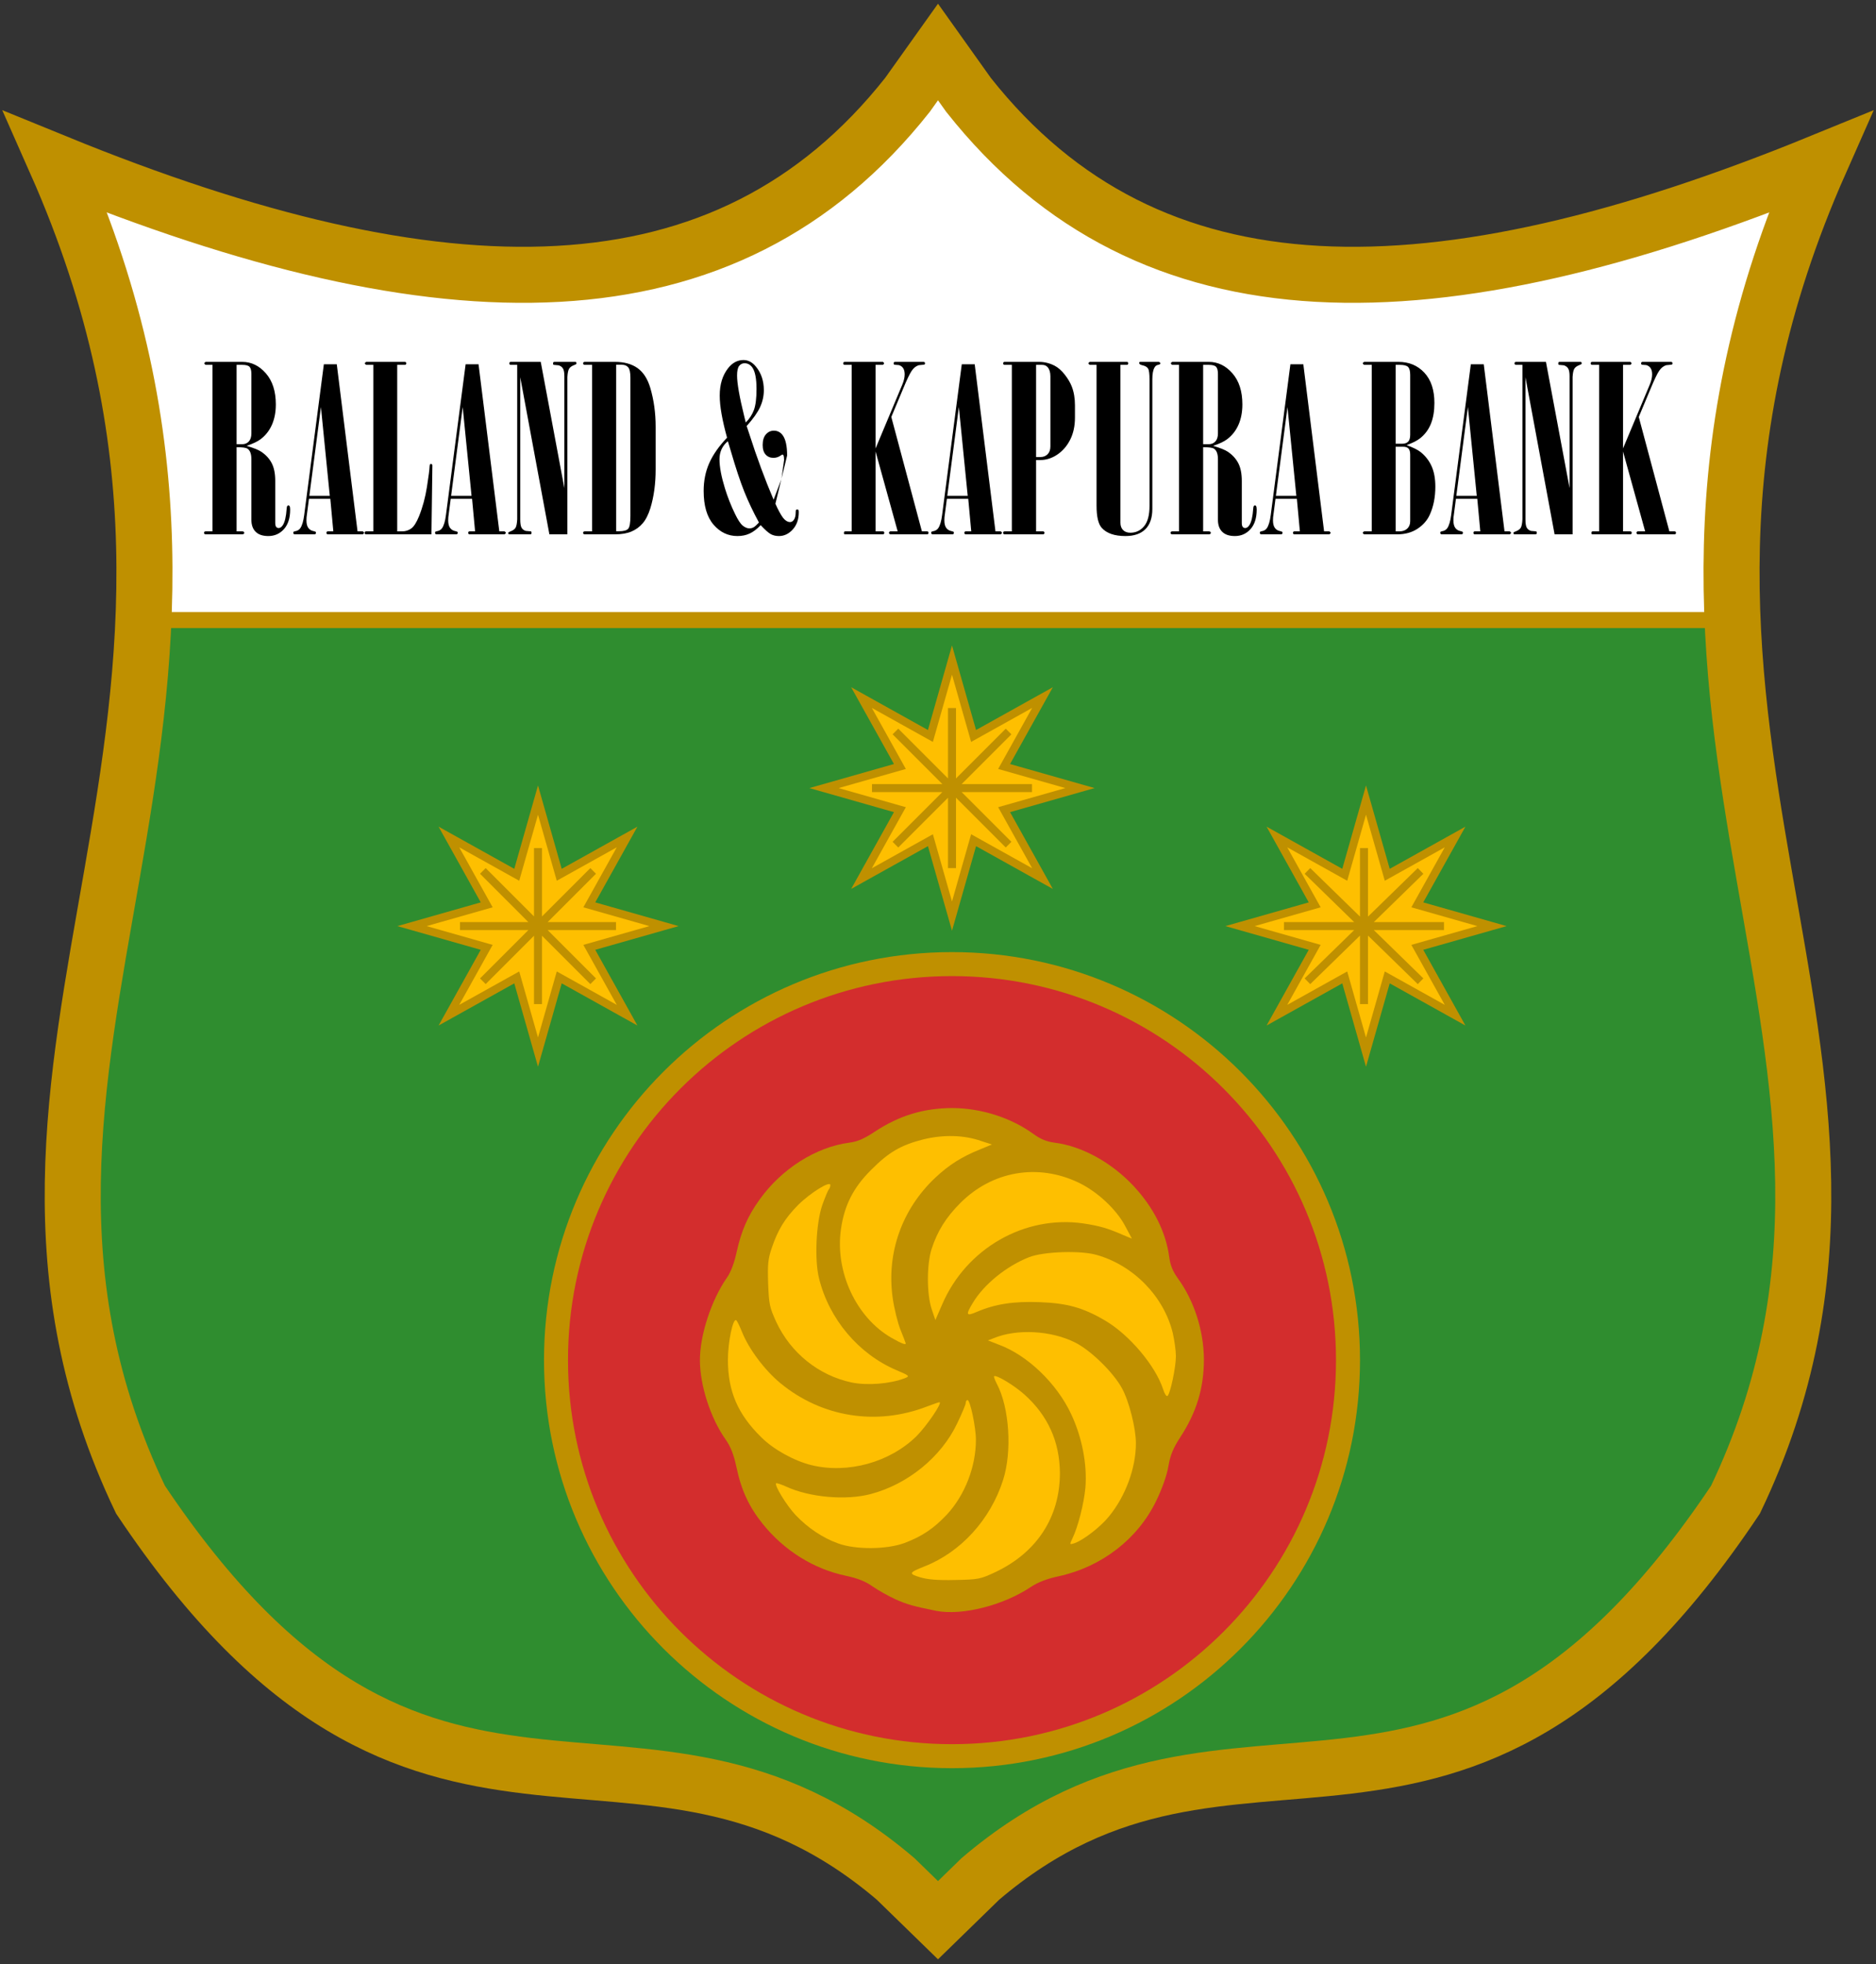
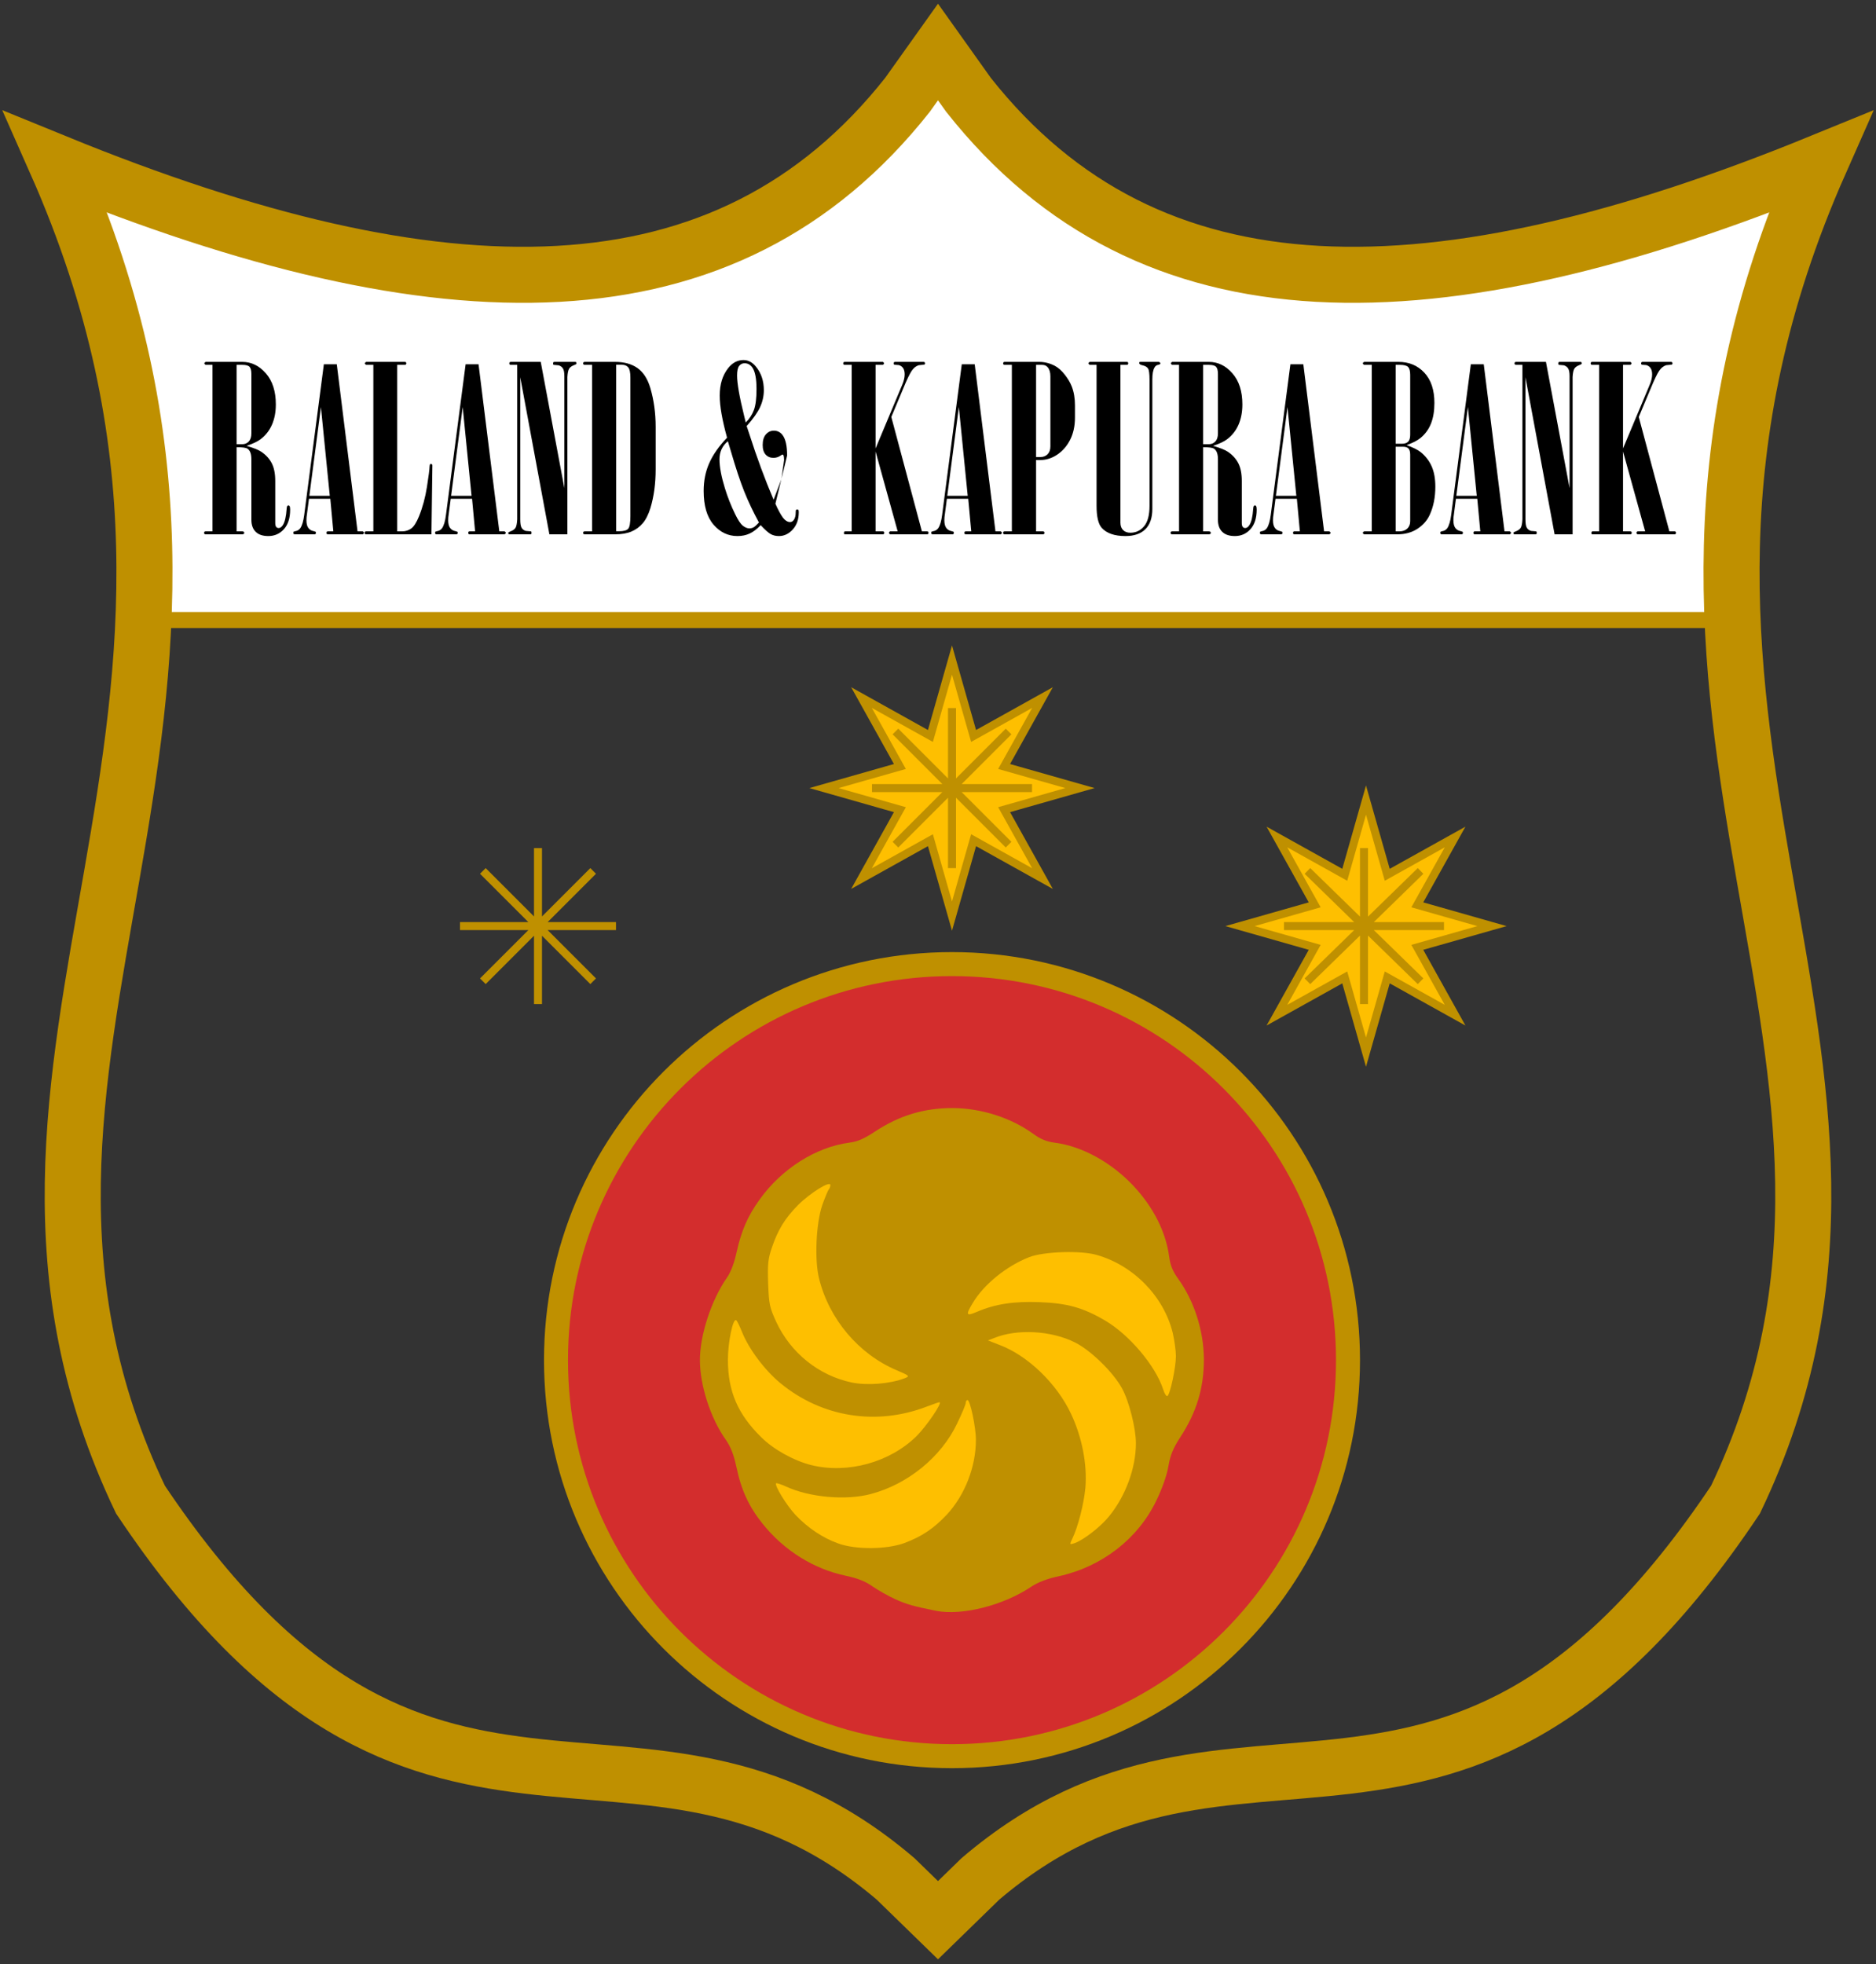
<svg xmlns="http://www.w3.org/2000/svg" width="469" height="491" overflow="hidden">
  <rect width="100%" height="100%" fill="#333333" stroke="none" />
  <defs>
    <clipPath id="clip0">
      <rect x="201" y="105" width="469" height="491" />
    </clipPath>
  </defs>
  <g clip-path="url(#clip0)" transform="translate(-201 -105)">
    <path d="M435.5 118 443.135 128.744C488.493 186.235 559.448 185.189 656 145.655 640.488 180.77 634.723 212.328 633.972 241.649L634.23 260 236.77 260 237.028 241.649C236.277 212.328 230.512 180.77 215 145.655 311.553 185.189 382.507 186.235 427.865 128.744L435.5 118Z" stroke="#BF9000" stroke-width="4" stroke-miterlimit="8" fill="#FFFFFF" fill-rule="evenodd" />
-     <path d="M237.105 260.5 634.895 260.5 634.94 263.729C638.961 341.247 671.986 404.384 635.539 480.48 564.776 586.14 510.824 520.502 446.598 575.196L436 585.5 425.402 575.196C361.176 520.502 307.225 586.14 236.461 480.48 200.014 404.384 233.039 341.247 237.06 263.729L237.105 260.5Z" stroke="#BF9000" stroke-width="3" stroke-miterlimit="8" fill="#2F8D2F" fill-rule="evenodd" />
    <path d="M340 445C340 390.324 384.324 346 439 346 493.676 346 538 390.324 538 445 538 499.676 493.676 544 439 544 384.324 544 340 499.676 340 445Z" stroke="#BF9000" stroke-width="6" stroke-miterlimit="8" fill="#D32D2D" fill-rule="evenodd" />
    <path d="M435.042 507.668C429.37 506.512 427.797 506.093 424.856 504.78 423.019 503.941 420.446 502.471 419.082 501.526 417.4 500.318 415.406 499.531 412.467 498.901 404.434 497.22 397.031 492.601 391.677 485.933 388.263 481.681 386.322 477.532 385.113 471.758 384.432 468.555 383.644 466.613 382.436 464.881 378.655 459.578 375.978 451.336 375.978 444.983 375.978 438.682 378.865 429.916 382.75 424.35 383.748 422.932 384.589 420.623 385.165 417.946 386.322 412.748 387.896 409.021 390.889 404.873 396.348 397.208 404.958 391.748 413.254 390.646 415.406 390.383 417.034 389.648 419.658 387.915 425.854 383.821 431.996 381.983 439.188 381.983 446.329 382.035 453.783 384.398 459.401 388.493 461.134 389.753 462.656 390.383 464.703 390.646 471.529 391.538 478.778 395.528 484.284 401.356 489.324 406.711 492.474 412.906 493.313 419.258 493.579 421.306 494.209 422.828 495.469 424.561 499.559 430.177 501.924 437.633 501.979 444.773 501.979 451.966 500.143 458.055 496.044 464.303 494.309 466.981 493.579 468.712 493.104 471.496 492.738 473.752 491.533 477.113 490.063 480.158 485.444 489.713 476.459 496.643 465.753 499.006 462.76 499.636 460.504 500.527 458.823 501.63 451.893 506.303 441.551 508.928 435.042 507.668Z" fill="#BF9000" fill-rule="evenodd" />
-     <path d="M431.024 499.276C428.084 498.386 428.19 498.124 432.146 496.554 441.178 492.996 448.608 484.885 451.761 474.993 454.06 467.876 453.366 456.886 450.211 450.92 449.73 449.978 449.41 449.141 449.517 449.036 449.998 448.566 454.541 451.286 457.16 453.642 462.986 458.875 465.925 465.416 465.979 473.213 465.979 484.204 460.259 492.996 449.998 497.915 446.096 499.748 445.669 499.852 439.789 499.957 435.406 500.061 432.894 499.852 431.024 499.276Z" fill="#FEBF00" fill-rule="evenodd" />
    <path d="M410.552 490.826C406.721 489.454 402.992 486.973 399.927 483.752 397.681 481.377 394.564 476.309 395.024 475.782 395.177 475.677 396.301 476.046 397.577 476.626 403.452 479.318 412.493 480.111 418.673 478.474 427.918 476.046 436.296 469.236 440.28 460.843 441.455 458.415 442.426 456.091 442.426 455.722 442.426 455.299 442.629 454.982 442.884 454.982 443.548 454.982 444.979 461.792 444.979 464.907 444.979 471.664 442.221 478.738 437.727 483.595 434.405 487.132 431.443 489.084 427.101 490.722 422.606 492.358 414.945 492.41 410.552 490.826Z" fill="#FEBF00" fill-rule="evenodd" />
    <path d="M469.092 489.591C470.486 486.767 471.993 480.849 472.353 476.83 472.814 471.074 471.523 464.287 468.782 458.477 465.21 450.82 457.81 443.706 450.618 441.101L447.979 440.069 449.531 439.472C455.223 437.136 463.814 437.571 469.818 440.613 473.699 442.567 479.338 448.051 481.513 452.07 483.274 455.273 484.979 462.061 484.979 465.753 484.979 471.998 482.389 479.002 478.256 484.052 476.18 486.658 471.731 490.079 469.558 490.785 468.368 491.165 468.368 491.111 469.092 489.591Z" fill="#FEBF00" fill-rule="evenodd" />
    <path d="M403.838 471.242C399.558 470.18 394.411 467.365 391.322 464.284 385.47 458.548 382.978 452.811 382.978 444.949 382.978 440.487 384.224 434.484 385.037 435.016 385.254 435.122 385.905 436.449 386.5 437.938 388.18 442.186 392.189 447.551 396.145 450.792 406.493 459.291 420.147 461.468 432.77 456.581 434.288 455.997 435.696 455.519 435.86 455.519 436.725 455.519 432.662 461.468 430.116 464.017 423.451 470.552 412.941 473.473 403.838 471.242Z" fill="#FEBF00" fill-rule="evenodd" />
    <path d="M491.786 452.303C489.879 446.388 483.284 438.604 477.226 435.075 471.752 431.858 467.766 430.769 460.962 430.509 454.425 430.25 449.748 430.976 445.177 432.948 442.52 434.09 442.359 433.727 444.22 430.665 446.984 426.047 452.618 421.482 458.305 419.249 461.919 417.849 471.058 417.538 475.1 418.68 484.351 421.274 491.95 429.057 494.185 438.189 494.604 440.005 494.978 442.651 494.978 444 494.978 446.802 493.546 453.547 492.853 453.963 492.588 454.118 492.105 453.34 491.786 452.303Z" fill="#FEBF00" fill-rule="evenodd" />
    <path d="M413.893 450.581C405.712 448.846 398.693 443.239 395.056 435.44 393.389 431.77 393.238 431.057 393.036 425.858 392.884 421.117 392.985 419.739 393.945 416.936 395.459 412.451 397.227 409.546 400.51 406.231 403.591 403.173 408.59 400.063 408.59 401.236 408.59 401.644 408.389 402.153 408.137 402.409 407.934 402.714 407.228 404.397 406.571 406.231 405.005 410.819 404.602 419.945 405.763 424.582 408.288 434.778 415.662 443.495 425.156 447.522 428.388 448.898 428.489 449 427.227 449.511 423.489 450.937 417.833 451.396 413.893 450.581Z" fill="#FEBF00" fill-rule="evenodd" />
-     <path d="M423.896 439.435C415.052 434.383 409.692 422.895 411.246 412.207 412.104 406.25 414.354 401.836 418.803 397.422 423.198 393.007 426.2 391.252 431.828 389.816 436.866 388.593 442.011 388.699 446.353 390.242L448.979 391.094 446.031 392.317C441.475 394.124 438.152 396.252 434.829 399.39 426.468 407.26 422.609 418.215 424.163 429.383 424.538 432.096 425.449 435.765 426.147 437.467 426.843 439.222 427.433 440.711 427.433 440.817 427.433 441.243 426.414 440.87 423.896 439.435Z" fill="#FEBF00" fill-rule="evenodd" />
-     <path d="M433.91 432.217C432.668 428.459 432.668 421.048 433.91 417.185 435.358 412.748 437.479 409.357 440.996 405.807 449.014 397.717 460.444 395.733 470.683 400.64 475.345 402.884 480.1 407.321 482.275 411.444L483.979 414.627 481.957 413.793C477.923 412.018 475.91 411.444 471.775 410.817 457.133 408.73 442.548 417.081 436.547 431.068L434.841 434.983 433.91 432.217Z" fill="#FEBF00" fill-rule="evenodd" />
    <path d="M228.136 10.72 220.501 0.001 212.866 10.72C167.508 68.075 96.553 67.032 0.001 27.591 62.047 167.722-31.843 251.074 21.127 361.873 91.832 467.641 145.739 401.936 209.912 456.687L220.501 467.001 231.09 456.687C295.263 401.936 349.17 467.641 419.875 361.873 472.844 251.074 378.955 167.722 441.001 27.591 344.448 67.032 273.494 68.075 228.136 10.72Z" stroke="#BF9000" stroke-width="14.008" stroke-miterlimit="8" fill="none" fill-rule="evenodd" transform="matrix(-1 1.22465e-16 1.22465e-16 1 656 118)" />
    <path d="M396.387 224.606 396.368 224.742 396.328 224.846ZM549.91 216.67 549.91 237.825 550.849 237.825C551.671 237.825 552.326 237.596 552.815 237.138 553.304 236.68 553.548 236.06 553.548 235.277L553.548 218.646C553.548 217.939 553.406 217.434 553.123 217.128 552.839 216.823 552.394 216.67 551.788 216.67ZM382.967 215.294C382.269 215.868 381.745 216.532 381.396 217.287 381.046 218.041 380.872 218.877 380.872 219.795 380.872 221.706 381.326 224.133 382.234 227.076 382.911 229.273 383.752 231.404 384.757 233.468 385.476 234.958 386.118 235.933 386.682 236.392 387.246 236.85 387.801 237.08 388.345 237.08 388.734 237.08 389.089 236.989 389.41 236.807 389.731 236.626 390.174 236.229 390.738 235.618 389.302 232.98 388.08 230.405 387.071 227.892 386.062 225.38 384.927 221.954 383.666 217.616ZM394.463 212.657C395.375 212.657 396.112 213.04 396.675 213.804 397.412 214.816 397.781 216.507 397.781 218.877L396.387 224.606 397.024 219.996C397.024 219.403 396.966 219.002 396.849 218.792 396.79 218.677 396.712 218.62 396.614 218.62L396.292 218.792C395.707 219.231 395.064 219.451 394.361 219.451 393.561 219.451 392.913 219.178 392.415 218.634 391.918 218.089 391.669 217.291 391.669 216.24 391.669 215.075 391.941 214.186 392.484 213.575 393.027 212.963 393.687 212.657 394.463 212.657ZM567.975 206.752 565.08 228.939 570.188 228.939ZM522.87 206.752 519.974 228.939 525.083 228.939ZM440.713 206.752 437.817 228.939 442.926 228.939ZM316.672 206.752 313.777 228.939 318.885 228.939ZM281.232 206.752 278.337 228.939 283.445 228.939ZM549.91 196.204 549.91 215.925 551.465 215.925C552.169 215.925 552.692 215.753 553.035 215.409 553.377 215.065 553.548 214.492 553.548 213.689L553.548 198.726C553.548 197.752 553.372 197.088 553.02 196.734 552.668 196.381 551.983 196.204 550.967 196.204ZM501.786 196.204 501.786 216.04 503.202 216.04C503.875 216.04 504.424 215.81 504.847 215.352 505.271 214.893 505.483 214.224 505.483 213.345L505.483 198.468C505.483 197.608 505.329 197.016 505.021 196.691 504.713 196.366 504.106 196.204 503.202 196.204ZM460.019 196.204 460.019 219.25 461.096 219.25C461.833 219.25 462.435 219.017 462.9 218.55 463.366 218.083 463.599 217.43 463.599 216.591L463.599 199.063C463.599 198.091 463.376 197.338 462.929 196.805 462.599 196.404 462.124 196.204 461.503 196.204ZM260.149 196.204 260.149 216.04 261.564 216.04C262.238 216.04 262.786 215.81 263.21 215.352 263.633 214.893 263.845 214.224 263.845 213.345L263.845 198.468C263.845 197.608 263.691 197.016 263.383 196.691 263.075 196.366 262.469 196.204 261.564 196.204ZM355.047 196.175 355.047 237.796 355.717 237.796C356.9 237.796 357.676 237.591 358.045 237.18 358.414 236.769 358.598 235.713 358.598 234.012L358.598 199.357C358.598 198.115 358.419 197.274 358.06 196.834 357.701 196.395 357.153 196.175 356.415 196.175ZM568.708 196.061 571.939 196.061 577.129 237.825 578.438 237.825C578.651 237.959 578.758 238.083 578.758 238.197 578.758 238.312 578.651 238.436 578.438 238.57L569.678 238.57C569.581 238.57 569.503 238.537 569.445 238.47 569.387 238.403 569.358 238.312 569.358 238.197 569.358 238.083 569.387 237.992 569.445 237.925 569.503 237.858 569.581 237.825 569.678 237.825L571.075 237.825 570.321 229.684 564.983 229.684 564.381 234.299C564.362 234.547 564.352 234.805 564.352 235.073 564.352 235.914 564.512 236.549 564.832 236.979 565.152 237.409 565.594 237.672 566.156 237.768L566.622 237.911C566.7 237.987 566.738 238.083 566.738 238.197 566.738 238.312 566.704 238.403 566.636 238.47 566.569 238.537 566.486 238.57 566.389 238.57L561.412 238.57C561.315 238.57 561.233 238.537 561.165 238.47 561.097 238.403 561.063 238.312 561.063 238.197 561.063 238.083 561.092 237.987 561.15 237.911L561.499 237.796C562.061 237.72 562.496 237.471 562.807 237.051 563.271 236.382 563.601 235.274 563.794 233.726ZM523.602 196.061 526.833 196.061 532.023 237.825 533.332 237.825C533.546 237.959 533.652 238.083 533.652 238.197 533.652 238.312 533.546 238.436 533.332 238.57L524.572 238.57C524.475 238.57 524.397 238.537 524.339 238.47 524.281 238.403 524.252 238.312 524.252 238.197 524.252 238.083 524.281 237.992 524.339 237.925 524.397 237.858 524.475 237.825 524.572 237.825L525.969 237.825 525.216 229.684 519.877 229.684 519.275 234.299C519.256 234.547 519.246 234.805 519.246 235.073 519.246 235.914 519.406 236.549 519.726 236.979 520.047 237.409 520.488 237.672 521.051 237.768L521.516 237.911C521.594 237.987 521.633 238.083 521.633 238.197 521.633 238.312 521.599 238.403 521.531 238.47 521.463 238.537 521.38 238.57 521.284 238.57L516.307 238.57C516.21 238.57 516.127 238.537 516.059 238.47 515.991 238.403 515.957 238.312 515.957 238.197 515.957 238.083 515.987 237.987 516.045 237.911L516.393 237.796C516.955 237.72 517.391 237.471 517.701 237.051 518.166 236.382 518.495 235.274 518.689 233.726ZM441.445 196.061 444.676 196.061 449.866 237.825 451.175 237.825C451.389 237.959 451.496 238.083 451.496 238.197 451.496 238.312 451.389 238.436 451.175 238.57L442.415 238.57C442.318 238.57 442.241 238.537 442.183 238.47 442.124 238.403 442.095 238.312 442.095 238.197 442.095 238.083 442.124 237.992 442.183 237.925 442.241 237.858 442.318 237.825 442.415 237.825L443.812 237.825 443.059 229.684 437.721 229.684 437.118 234.299C437.099 234.547 437.089 234.805 437.089 235.073 437.089 235.914 437.25 236.549 437.57 236.979 437.89 237.409 438.331 237.672 438.894 237.768L439.359 237.911C439.437 237.987 439.476 238.083 439.476 238.197 439.476 238.312 439.442 238.403 439.374 238.47 439.306 238.537 439.224 238.57 439.127 238.57L434.15 238.57C434.053 238.57 433.97 238.537 433.902 238.47 433.835 238.403 433.801 238.312 433.801 238.197 433.801 238.083 433.83 237.987 433.888 237.911L434.236 237.796C434.798 237.72 435.234 237.471 435.544 237.051 436.009 236.382 436.338 235.274 436.532 233.726ZM317.405 196.061 320.636 196.061 325.826 237.825 327.135 237.825C327.348 237.959 327.455 238.083 327.455 238.197 327.455 238.312 327.348 238.436 327.135 238.57L318.375 238.57C318.278 238.57 318.2 238.537 318.142 238.47 318.084 238.403 318.055 238.312 318.055 238.197 318.055 238.083 318.084 237.992 318.142 237.925 318.2 237.858 318.278 237.825 318.375 237.825L319.772 237.825 319.018 229.684 313.68 229.684 313.078 234.299C313.059 234.547 313.049 234.805 313.049 235.073 313.049 235.914 313.209 236.549 313.529 236.979 313.849 237.409 314.291 237.672 314.853 237.768L315.319 237.911C315.397 237.987 315.435 238.083 315.435 238.197 315.435 238.312 315.401 238.403 315.333 238.47 315.265 238.537 315.183 238.57 315.086 238.57L310.109 238.57C310.012 238.57 309.93 238.537 309.862 238.47 309.794 238.403 309.76 238.312 309.76 238.197 309.76 238.083 309.789 237.987 309.847 237.911L310.196 237.796C310.757 237.72 311.193 237.471 311.504 237.051 311.968 236.382 312.297 235.274 312.491 233.726ZM281.965 196.061 285.196 196.061 290.385 237.825 291.695 237.825C291.908 237.959 292.015 238.083 292.015 238.197 292.015 238.312 291.908 238.436 291.695 238.57L282.935 238.57C282.838 238.57 282.76 238.537 282.702 238.47 282.644 238.403 282.614 238.312 282.614 238.197 282.614 238.083 282.644 237.992 282.702 237.925 282.76 237.858 282.838 237.825 282.935 237.825L284.331 237.825 283.578 229.684 278.24 229.684 277.638 234.299C277.618 234.547 277.609 234.805 277.609 235.073 277.609 235.914 277.769 236.549 278.089 236.979 278.409 237.409 278.85 237.672 279.413 237.768L279.879 237.911C279.956 237.987 279.995 238.083 279.995 238.197 279.995 238.312 279.961 238.403 279.893 238.47 279.825 238.537 279.743 238.57 279.646 238.57L274.669 238.57C274.572 238.57 274.49 238.537 274.422 238.47 274.354 238.403 274.32 238.312 274.32 238.197 274.32 238.083 274.349 237.987 274.407 237.911L274.756 237.796C275.317 237.72 275.753 237.471 276.063 237.051 276.528 236.382 276.857 235.274 277.051 233.726ZM387.14 195.803C386.594 195.803 386.145 196.022 385.793 196.462 385.442 196.901 385.266 197.704 385.266 198.869 385.266 199.843 385.415 201.176 385.711 202.867 386.008 204.558 386.453 206.607 387.047 209.015L387.44 210.618C388.374 209.682 389.056 208.631 389.484 207.466 389.912 206.3 390.127 204.562 390.127 202.25 390.127 199.671 389.785 197.885 389.102 196.891 388.594 196.166 387.94 195.803 387.14 195.803ZM599.045 195.459 608.592 195.459C608.786 195.592 608.883 195.717 608.883 195.831 608.883 195.946 608.785 196.07 608.591 196.204L606.758 196.204 606.758 217.1 613.42 201.191C613.829 200.236 614.034 199.366 614.034 198.583 614.034 197.933 613.908 197.417 613.655 197.035 613.403 196.653 613.044 196.395 612.579 196.261L611.473 196.175C611.337 196.099 611.269 195.984 611.269 195.831 611.269 195.717 611.303 195.626 611.371 195.559 611.439 195.492 611.521 195.459 611.618 195.459L618.773 195.459C618.87 195.459 618.953 195.492 619.021 195.559 619.088 195.626 619.122 195.717 619.122 195.831 619.122 195.984 619.064 196.089 618.948 196.147L617.551 196.29C616.872 196.5 616.285 196.967 615.79 197.692 615.295 198.417 614.59 199.89 613.674 202.111L610.693 209.234 618.341 237.825 619.651 237.825C619.748 237.825 619.83 237.858 619.898 237.925 619.966 237.992 620 238.083 620 238.197 620 238.312 619.966 238.403 619.898 238.47 619.83 238.537 619.747 238.57 619.65 238.57L610.368 238.57C610.192 238.436 610.105 238.312 610.105 238.197 610.105 238.064 610.193 237.939 610.37 237.825L612.288 237.825 606.758 217.86 606.758 237.825 608.568 237.825C608.682 237.825 608.773 237.858 608.84 237.925 608.907 237.992 608.941 238.083 608.941 238.197 608.941 238.312 608.907 238.403 608.84 238.47 608.772 238.537 608.68 238.57 608.565 238.57L599.044 238.57 598.929 238.513C598.871 238.436 598.842 238.331 598.842 238.197 598.842 238.064 598.91 237.939 599.046 237.825L600.792 237.825 600.792 196.204 599.046 196.204C598.929 196.204 598.837 196.17 598.769 196.104 598.701 196.037 598.667 195.946 598.667 195.831 598.667 195.717 598.701 195.626 598.769 195.559 598.837 195.492 598.929 195.459 599.045 195.459ZM579.976 195.459 587.487 195.459 593.393 227.018 593.393 199.013C593.393 198.134 593.277 197.503 593.044 197.121 592.811 196.739 592.452 196.471 591.967 196.318L590.716 196.204C590.619 196.164 590.57 196.055 590.57 195.876 590.57 195.717 590.594 195.607 590.643 195.548 590.691 195.488 590.813 195.459 591.007 195.459L596.158 195.459C596.236 195.459 596.299 195.492 596.347 195.559 596.396 195.626 596.42 195.707 596.42 195.803 596.42 195.898 596.396 195.97 596.347 196.017 596.299 196.065 596.129 196.147 595.838 196.261 595.236 196.49 594.819 196.791 594.586 197.163 594.354 197.536 594.208 198.228 594.15 199.24L594.15 238.57 589.651 238.57 582.363 199.3 582.363 234.846C582.363 235.82 582.47 236.503 582.683 236.894 582.896 237.286 583.246 237.558 583.731 237.71L585.041 237.825C585.138 237.884 585.186 238.004 585.186 238.183 585.186 238.342 585.162 238.446 585.114 238.495 585.065 238.545 584.945 238.57 584.752 238.57L579.626 238.57C579.548 238.57 579.486 238.542 579.438 238.487 579.389 238.432 579.365 238.358 579.365 238.266 579.365 238.174 579.39 238.105 579.438 238.06 579.487 238.014 579.656 237.935 579.947 237.825 580.549 237.595 580.961 237.299 581.184 236.936 581.407 236.573 581.548 235.866 581.606 234.815L581.606 196.204 579.977 196.204C579.879 196.204 579.797 196.169 579.729 196.099 579.661 196.03 579.627 195.935 579.627 195.816 579.627 195.717 579.661 195.632 579.729 195.563 579.797 195.493 579.879 195.459 579.976 195.459ZM542.023 195.459 550.609 195.459C553.247 195.459 555.406 196.358 557.084 198.157 558.762 199.956 559.602 202.482 559.602 205.735 559.602 207.725 559.316 209.442 558.744 210.887 558.172 212.332 557.286 213.542 556.084 214.518 555.328 215.13 554.184 215.714 552.653 216.269 554.243 216.842 555.415 217.424 556.171 218.015 557.373 218.989 558.284 220.167 558.904 221.551 559.524 222.935 559.835 224.638 559.835 226.661 559.835 229.276 559.379 231.594 558.467 233.617 557.846 235.03 556.827 236.208 555.411 237.153 553.994 238.098 552.297 238.57 550.318 238.57L542.023 238.57C541.81 238.436 541.703 238.312 541.703 238.197 541.703 238.083 541.81 237.959 542.023 237.825L543.944 237.825 543.944 196.204 542.023 196.204C541.81 196.065 541.703 195.935 541.703 195.816 541.703 195.717 541.81 195.598 542.023 195.459ZM494.045 195.459 503.197 195.459C505.464 195.459 507.43 196.41 509.096 198.312 510.761 200.215 511.594 202.811 511.594 206.099 511.594 207.992 511.275 209.675 510.637 211.148 509.999 212.62 509.051 213.834 507.794 214.79 507.04 215.364 505.87 215.918 504.284 216.454 506.056 216.969 507.289 217.466 507.982 217.943 509.157 218.745 510.028 219.71 510.597 220.837 511.165 221.963 511.449 223.424 511.449 225.22L511.449 235.704C511.449 236.182 511.526 236.516 511.682 236.707 511.837 236.898 512.041 236.994 512.293 236.994 512.681 236.994 513.03 236.756 513.341 236.281 513.845 235.52 514.165 234.151 514.301 232.173 514.32 231.831 514.374 231.603 514.461 231.489 514.548 231.375 514.641 231.318 514.738 231.318 514.854 231.318 514.951 231.385 515.029 231.518 515.125 231.67 515.174 231.956 515.174 232.374 515.174 234.488 514.657 236.121 513.622 237.272 512.587 238.424 511.286 239 509.719 239 508.326 239 507.272 238.647 506.556 237.939 505.841 237.232 505.483 236.229 505.483 234.93L505.483 219.766C505.483 218.467 505.155 217.597 504.501 217.158 504.116 216.909 503.211 216.785 501.786 216.785L501.786 237.825 503.213 237.825C503.368 237.825 503.489 237.863 503.576 237.939 503.664 238.016 503.707 238.102 503.707 238.197 503.707 238.293 503.664 238.379 503.576 238.455 503.489 238.532 503.368 238.57 503.213 238.57L494.045 238.57C493.929 238.57 493.831 238.537 493.754 238.47 493.676 238.403 493.638 238.312 493.638 238.197 493.638 238.083 493.676 237.992 493.754 237.925 493.831 237.858 493.929 237.825 494.045 237.825L495.762 237.825 495.762 196.204 494.045 196.204C493.831 196.085 493.725 195.955 493.725 195.816 493.725 195.697 493.831 195.578 494.045 195.459ZM473.422 195.459 482.737 195.459C482.834 195.459 482.911 195.492 482.969 195.559 483.027 195.626 483.056 195.707 483.056 195.803 483.056 195.936 483.027 196.037 482.969 196.104 482.911 196.17 482.833 196.204 482.736 196.204L481.107 196.204 481.107 235.646C481.107 236.449 481.33 237.07 481.779 237.509 482.227 237.949 482.831 238.169 483.59 238.169 484.973 238.169 486.118 237.629 487.023 236.549 487.929 235.469 488.382 233.764 488.382 231.433L488.382 199.873C488.382 198.44 488.261 197.527 488.018 197.135 487.776 196.744 487.315 196.471 486.636 196.318 486.287 196.242 486.059 196.151 485.952 196.046 485.846 195.941 485.792 195.831 485.792 195.717L485.85 195.516 486.083 195.459 490.682 195.459C490.798 195.459 490.944 195.564 491.118 195.774 491.118 195.869 491.074 195.955 490.987 196.032 490.9 196.108 490.75 196.166 490.536 196.204 490.148 196.261 489.847 196.481 489.634 196.863 489.265 197.475 489.081 198.478 489.081 199.873L489.081 232.235C489.081 234.452 488.504 236.134 487.349 237.28 486.195 238.427 484.531 239 482.358 239 479.622 239 477.643 238.312 476.421 236.936 475.567 235.962 475.14 234.127 475.14 231.433L475.14 196.204 473.423 196.204C473.21 196.051 473.103 195.927 473.103 195.831 473.103 195.717 473.209 195.592 473.422 195.459ZM452.131 195.459 460.761 195.459C462.117 195.459 463.425 195.783 464.684 196.433 465.575 196.911 466.413 197.651 467.197 198.655 467.982 199.658 468.568 200.656 468.955 201.65 469.478 203.007 469.74 204.574 469.74 206.351L469.74 209.361C469.74 211.482 469.342 213.331 468.546 214.907 467.751 216.484 466.679 217.726 465.33 218.634 463.982 219.542 462.561 219.996 461.067 219.996L460.019 219.996 460.019 237.825 461.765 237.825C461.862 237.825 461.945 237.858 462.013 237.925 462.08 237.992 462.114 238.083 462.114 238.197 462.114 238.312 462.081 238.403 462.013 238.47 461.945 238.537 461.863 238.57 461.766 238.57L452.131 238.57C452.034 238.57 451.952 238.537 451.884 238.47 451.817 238.403 451.783 238.312 451.783 238.197 451.783 238.083 451.816 237.992 451.883 237.925 451.95 237.858 452.032 237.825 452.127 237.825L453.965 237.825 453.965 196.204 452.127 196.204C452.032 196.204 451.95 196.169 451.883 196.099 451.816 196.03 451.783 195.945 451.783 195.846 451.783 195.727 451.817 195.632 451.884 195.563 451.952 195.493 452.034 195.459 452.131 195.459ZM412.178 195.459 421.726 195.459C421.919 195.592 422.016 195.717 422.016 195.831 422.016 195.946 421.919 196.07 421.725 196.204L419.892 196.204 419.892 217.1 426.554 201.191C426.963 200.236 427.167 199.366 427.167 198.583 427.167 197.933 427.041 197.417 426.789 197.035 426.537 196.653 426.178 196.395 425.712 196.261L424.606 196.175C424.471 196.099 424.403 195.984 424.403 195.831 424.403 195.717 424.437 195.626 424.505 195.559 424.572 195.492 424.655 195.459 424.752 195.459L431.907 195.459C432.004 195.459 432.086 195.492 432.154 195.559 432.222 195.626 432.256 195.717 432.256 195.831 432.256 195.984 432.198 196.089 432.081 196.147L430.684 196.29C430.005 196.5 429.418 196.967 428.924 197.692 428.429 198.417 427.724 199.89 426.808 202.111L423.827 209.234 431.475 237.825 432.784 237.825C432.881 237.825 432.964 237.858 433.032 237.925 433.1 237.992 433.134 238.083 433.134 238.197 433.134 238.312 433.1 238.403 433.031 238.47 432.964 238.537 432.881 238.57 432.784 238.57L423.501 238.57C423.326 238.436 423.238 238.312 423.238 238.197 423.238 238.064 423.327 237.939 423.504 237.825L425.421 237.825 419.892 217.86 419.892 237.825 421.701 237.825C421.816 237.825 421.907 237.858 421.974 237.925 422.041 237.992 422.074 238.083 422.074 238.197 422.074 238.312 422.041 238.403 421.973 238.47 421.906 238.537 421.814 238.57 421.698 238.57L412.178 238.57 412.062 238.513C412.004 238.436 411.975 238.331 411.975 238.197 411.975 238.064 412.043 237.939 412.179 237.825L413.925 237.825 413.925 196.204 412.179 196.204C412.063 196.204 411.971 196.17 411.903 196.104 411.835 196.037 411.801 195.946 411.801 195.831 411.801 195.717 411.835 195.626 411.902 195.559 411.97 195.492 412.062 195.459 412.178 195.459ZM347.19 195.459 354.727 195.459C357.036 195.459 358.918 195.974 360.373 197.006 361.828 198.038 362.896 199.691 363.575 201.965 364.467 205.004 364.914 208.243 364.914 211.683L364.914 222.317C364.914 225.891 364.477 229.12 363.604 232.006 363.099 233.63 362.459 234.896 361.683 235.804 360.907 236.712 359.966 237.4 358.86 237.868 357.754 238.336 356.377 238.57 354.727 238.57L347.19 238.57C347.054 238.57 346.952 238.538 346.884 238.474 346.816 238.409 346.782 238.322 346.782 238.211 346.782 238.082 346.816 237.986 346.884 237.921 346.952 237.857 347.054 237.825 347.19 237.825L349.023 237.825 349.023 196.204 347.19 196.204C347.054 196.204 346.952 196.169 346.884 196.099 346.816 196.03 346.782 195.935 346.782 195.816 346.782 195.717 346.816 195.632 346.884 195.563 346.952 195.493 347.054 195.459 347.19 195.459ZM328.673 195.459 336.184 195.459 342.09 227.018 342.09 199.013C342.09 198.134 341.974 197.503 341.741 197.121 341.508 196.739 341.149 196.471 340.664 196.318L339.413 196.204C339.316 196.164 339.267 196.055 339.267 195.876 339.267 195.717 339.291 195.607 339.34 195.548 339.388 195.488 339.51 195.459 339.704 195.459L344.855 195.459C344.933 195.459 344.996 195.492 345.044 195.559 345.093 195.626 345.117 195.707 345.117 195.803 345.117 195.898 345.093 195.97 345.044 196.017 344.996 196.065 344.826 196.147 344.535 196.261 343.933 196.49 343.516 196.791 343.283 197.163 343.051 197.536 342.905 198.228 342.847 199.24L342.847 238.57 338.348 238.57 331.06 199.3 331.06 234.846C331.06 235.82 331.167 236.503 331.38 236.894 331.594 237.286 331.943 237.558 332.428 237.71L333.737 237.825C333.834 237.884 333.883 238.004 333.883 238.183 333.883 238.342 333.859 238.446 333.811 238.495 333.763 238.545 333.642 238.57 333.449 238.57L328.323 238.57C328.245 238.57 328.183 238.542 328.135 238.487 328.086 238.432 328.062 238.358 328.062 238.266 328.062 238.174 328.087 238.105 328.135 238.06 328.184 238.014 328.353 237.935 328.644 237.825 329.246 237.595 329.658 237.299 329.881 236.936 330.104 236.573 330.245 235.866 330.303 234.815L330.303 196.204 328.673 196.204C328.576 196.204 328.494 196.169 328.426 196.099 328.358 196.03 328.324 195.935 328.324 195.816 328.324 195.717 328.358 195.632 328.426 195.563 328.494 195.493 328.576 195.459 328.673 195.459ZM292.535 195.459 302.226 195.459C302.323 195.459 302.406 195.493 302.474 195.563 302.542 195.632 302.576 195.717 302.576 195.816 302.576 195.935 302.542 196.03 302.474 196.099 302.406 196.169 302.323 196.204 302.226 196.204L300.305 196.204 300.305 237.825 301.528 237.825C302.401 237.825 303.167 237.581 303.827 237.094 304.487 236.606 305.127 235.599 305.748 234.07 306.66 231.815 307.324 229.354 307.741 226.689 308.159 224.023 308.377 222.317 308.396 221.572 308.416 221.304 308.454 221.133 308.513 221.056L308.745 220.97 308.978 221.056C309.056 221.133 309.095 221.219 309.095 221.314L308.862 238.57 292.506 238.57C292.409 238.57 292.327 238.537 292.259 238.47 292.19 238.403 292.156 238.312 292.156 238.197 292.156 238.083 292.191 237.992 292.26 237.925 292.329 237.858 292.412 237.825 292.51 237.825L294.339 237.825 294.339 196.204 292.535 196.204C292.321 196.065 292.215 195.945 292.215 195.846 292.215 195.727 292.321 195.598 292.535 195.459ZM252.407 195.459 261.559 195.459C263.826 195.459 265.792 196.41 267.458 198.312 269.124 200.215 269.957 202.811 269.957 206.099 269.957 207.992 269.638 209.675 269 211.148 268.361 212.62 267.414 213.834 266.157 214.79 265.403 215.364 264.233 215.918 262.647 216.454 264.419 216.969 265.651 217.466 266.345 217.943 267.52 218.745 268.391 219.71 268.959 220.837 269.527 221.963 269.811 223.424 269.811 225.22L269.811 235.704C269.811 236.182 269.889 236.516 270.044 236.707 270.199 236.898 270.403 236.994 270.655 236.994 271.043 236.994 271.393 236.756 271.703 236.281 272.207 235.52 272.528 234.151 272.663 232.173 272.683 231.831 272.736 231.603 272.824 231.489 272.911 231.375 273.003 231.318 273.1 231.318 273.216 231.318 273.313 231.385 273.391 231.518 273.488 231.67 273.537 231.956 273.537 232.374 273.537 234.488 273.019 236.121 271.984 237.272 270.949 238.424 269.649 239 268.081 239 266.689 239 265.635 238.647 264.919 237.939 264.203 237.232 263.845 236.229 263.845 234.93L263.845 219.766C263.845 218.467 263.518 217.597 262.863 217.158 262.478 216.909 261.573 216.785 260.149 216.785L260.149 237.825 261.575 237.825C261.73 237.825 261.852 237.863 261.939 237.939 262.026 238.016 262.07 238.102 262.07 238.197 262.07 238.293 262.026 238.379 261.939 238.455 261.852 238.532 261.73 238.57 261.575 238.57L252.407 238.57C252.291 238.57 252.194 238.537 252.116 238.47 252.039 238.403 252 238.312 252 238.197 252 238.083 252.039 237.992 252.116 237.925 252.194 237.858 252.291 237.825 252.407 237.825L254.125 237.825 254.125 196.204 252.407 196.204C252.194 196.085 252.087 195.955 252.087 195.816 252.087 195.697 252.194 195.578 252.407 195.459ZM386.867 195C388.07 195 389.127 195.573 390.039 196.718 391.32 198.304 391.96 200.242 391.96 202.534 391.96 203.985 391.651 205.388 391.031 206.744 390.412 208.1 389.29 209.685 387.665 211.5L388.333 213.508C390.229 219.417 392.252 224.887 394.4 229.917L396.328 224.846 394.852 230.913 395.307 231.92C396.049 233.43 396.654 234.404 397.123 234.844 397.592 235.283 398.05 235.503 398.499 235.503 398.87 235.503 399.183 235.331 399.437 234.987 399.768 234.567 399.934 233.879 399.934 232.923 399.934 232.675 399.962 232.517 400.019 232.45 400.075 232.383 400.168 232.35 400.299 232.35 400.448 232.35 400.551 232.388 400.607 232.464 400.663 232.541 400.691 232.742 400.691 233.066 400.691 234.825 400.191 236.253 399.192 237.352 398.193 238.451 397.044 239 395.744 239 394.968 239 394.288 238.842 393.706 238.527 393.124 238.212 392.28 237.462 391.174 236.277 390.243 237.251 389.326 237.949 388.424 238.369 387.522 238.79 386.498 239 385.354 239 383.006 239 381.012 238.045 379.373 236.134 377.733 234.223 376.914 231.414 376.914 227.706 376.914 225.184 377.379 222.871 378.311 220.769 379.242 218.667 380.726 216.546 382.763 214.406 382.162 212.227 381.706 210.264 381.396 208.515 381.085 206.767 380.93 205.224 380.93 203.886 380.93 201.077 381.638 198.784 383.054 197.006 384.122 195.669 385.392 195 386.867 195Z" fill-rule="evenodd" />
    <path d="M407 302 425.972 296.604 416.373 279.373 433.604 288.972 439 270 444.396 288.972 461.627 279.373 452.028 296.604 471 302 452.028 307.396 461.627 324.627 444.396 315.028 439 334 433.604 315.028 416.373 324.627 425.972 307.396Z" stroke="#BF9000" stroke-width="2" stroke-miterlimit="8" fill="#FEBF00" fill-rule="evenodd" />
    <path d="M419 302 439 302 424.858 287.858 439 302 439 282 439 302 453.142 287.858 439 302 459 302 439 302 453.142 316.142 439 302 439 322 439 302 424.858 316.142 439 302Z" stroke="#BF9000" stroke-width="2" stroke-miterlimit="8" fill="#FEBF00" fill-rule="evenodd" />
    <path d="M511 336.5 529.675 331.188 520.226 314.226 537.188 323.675 542.5 305 547.812 323.675 564.774 314.226 555.325 331.188 574 336.5 555.325 341.812 564.774 358.774 547.812 349.325 542.5 368 537.188 349.325 520.226 358.774 529.675 341.812Z" stroke="#BF9000" stroke-width="2" stroke-miterlimit="8" fill="#FEBF00" fill-rule="evenodd" />
    <path d="M522 336.5 542 336.5 527.858 322.711 542 336.5 542 317 542 336.5 556.142 322.711 542 336.5 562 336.5 542 336.5 556.142 350.289 542 336.5 542 356 542 336.5 527.858 350.289 542 336.5Z" stroke="#BF9000" stroke-width="2" stroke-miterlimit="8" fill="#FEBF00" fill-rule="evenodd" />
-     <path d="M304 336.5 322.675 331.188 313.226 314.226 330.188 323.675 335.5 305 340.812 323.675 357.774 314.226 348.325 331.188 367 336.5 348.325 341.812 357.774 358.774 340.812 349.325 335.5 368 330.188 349.325 313.226 358.774 322.675 341.812Z" stroke="#BF9000" stroke-width="2" stroke-miterlimit="8" fill="#FEBF00" fill-rule="evenodd" />
    <path d="M316 336.5 335.5 336.5 321.711 322.711 335.5 336.5 335.5 317 335.5 336.5 349.289 322.711 335.5 336.5 355 336.5 335.5 336.5 349.289 350.289 335.5 336.5 335.5 356 335.5 336.5 321.711 350.289 335.5 336.5Z" stroke="#BF9000" stroke-width="2" stroke-miterlimit="8" fill="#FEBF00" fill-rule="evenodd" />
  </g>
</svg>